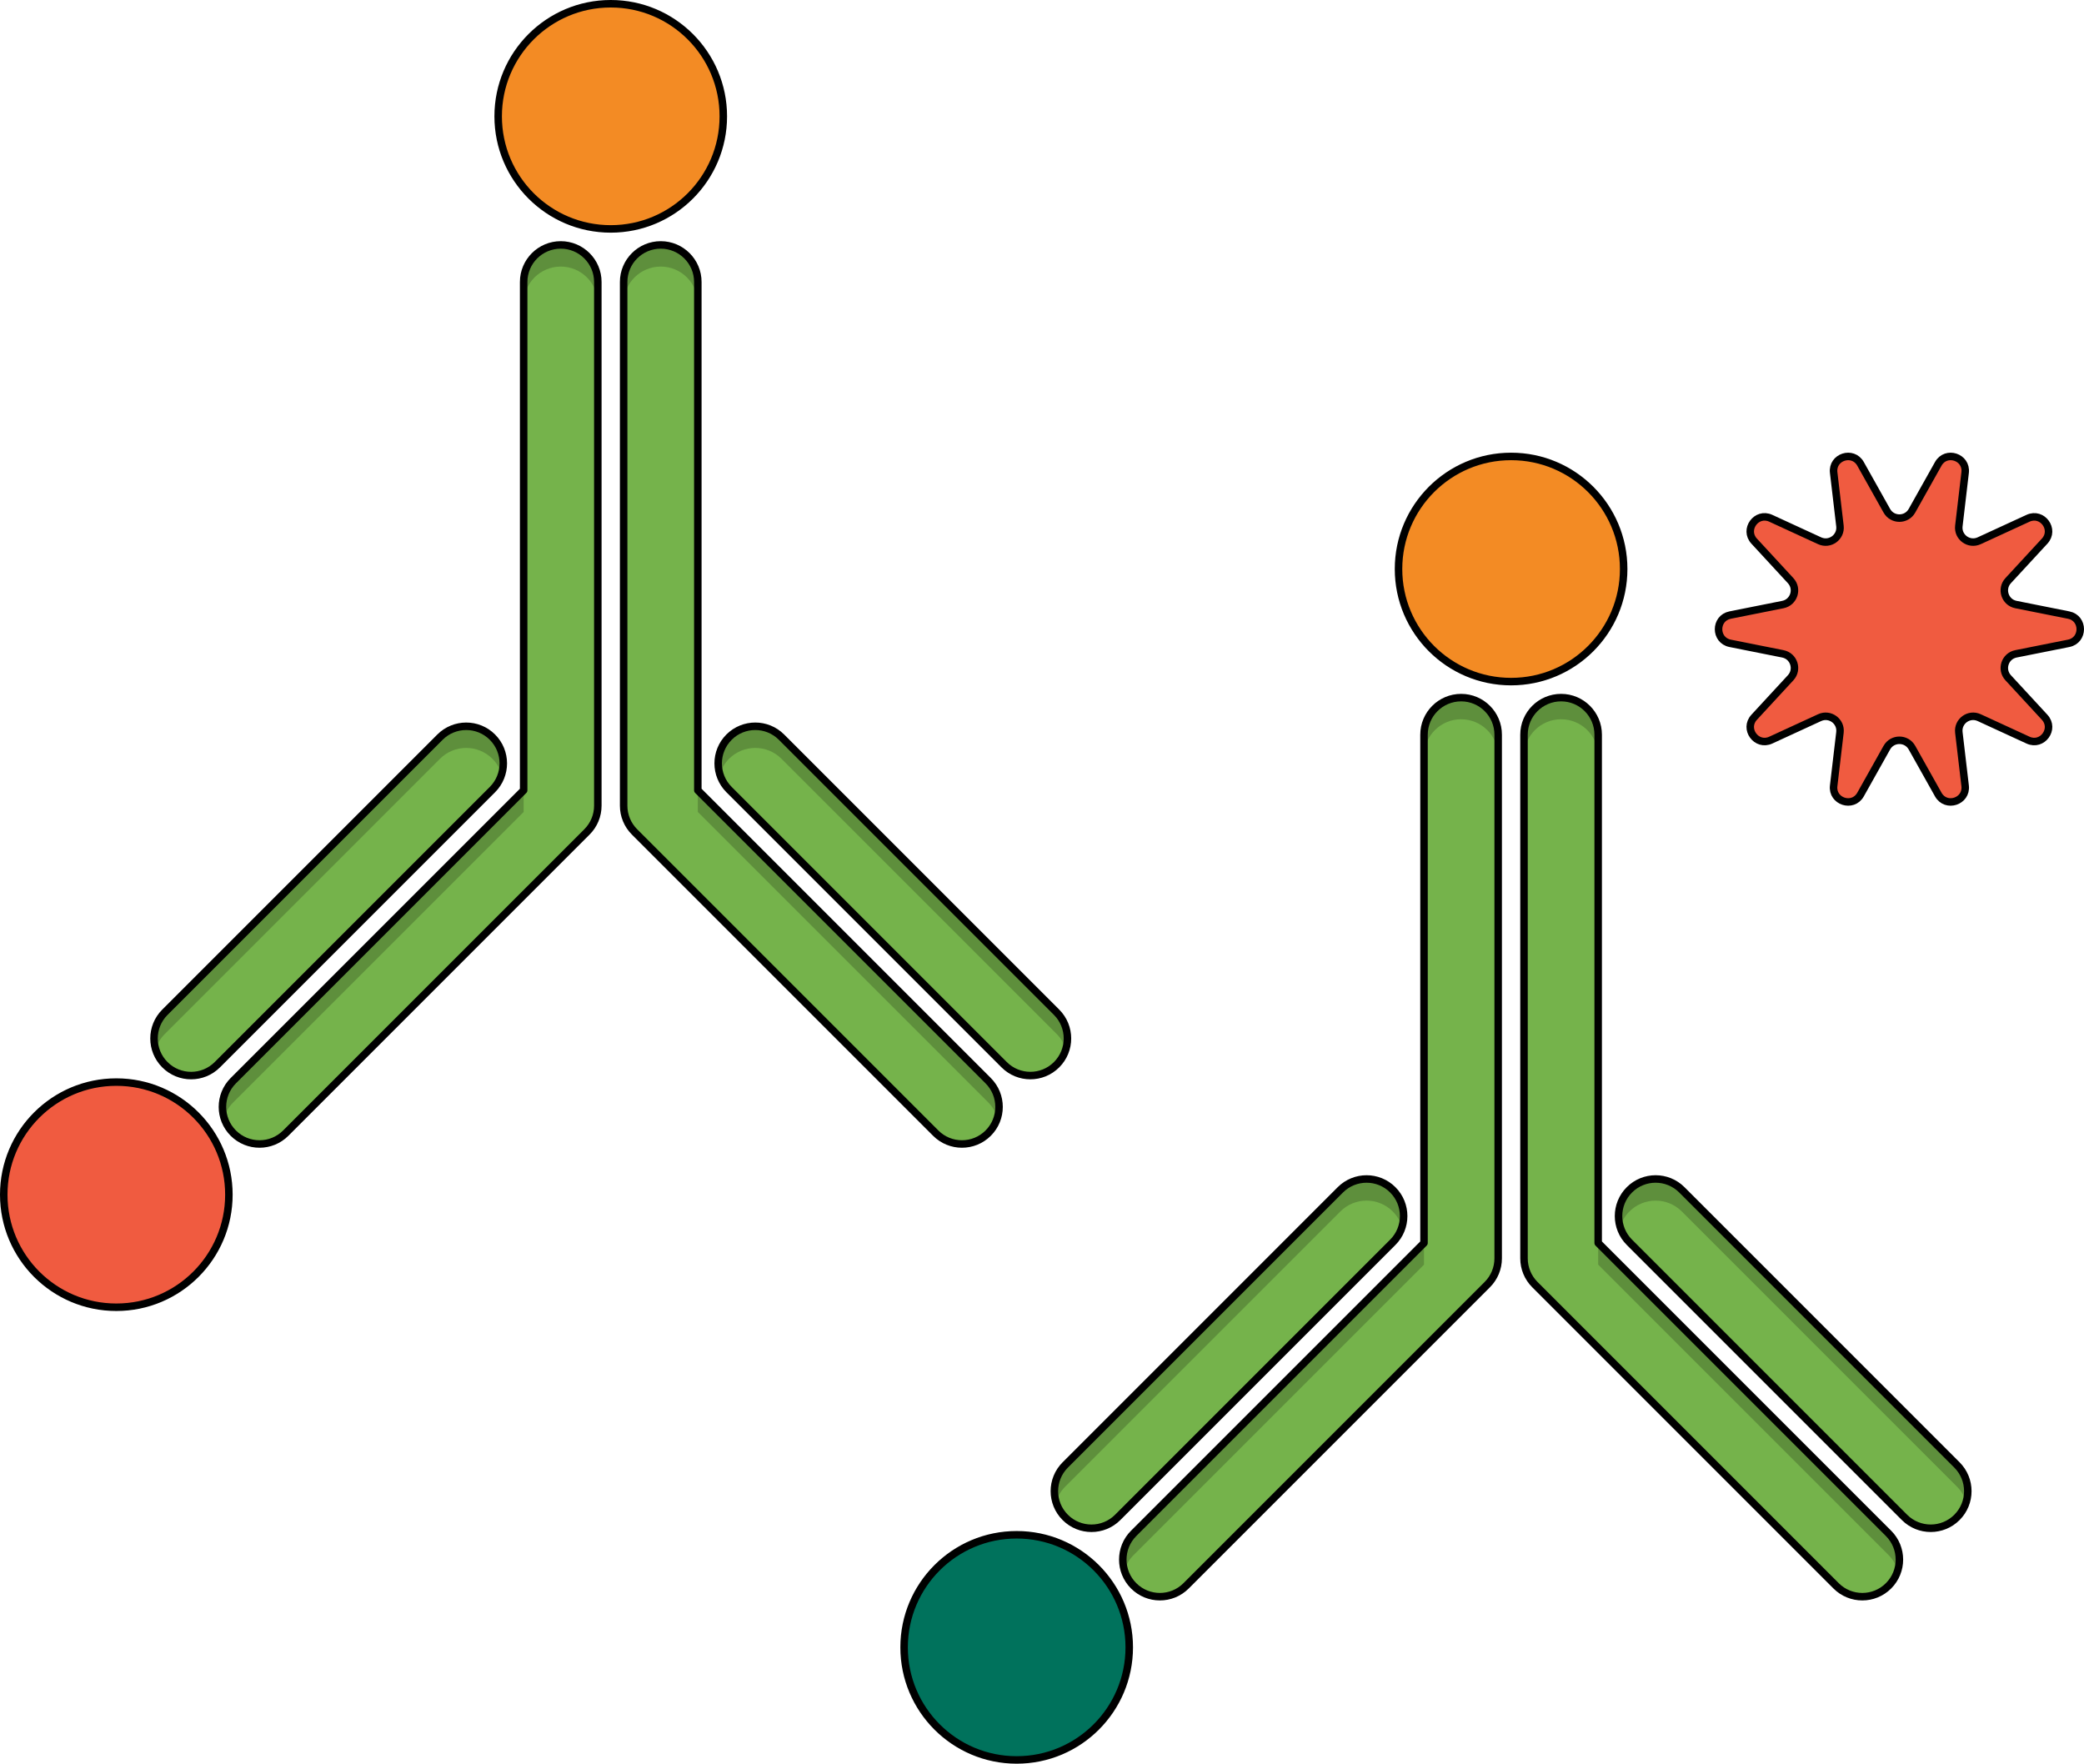
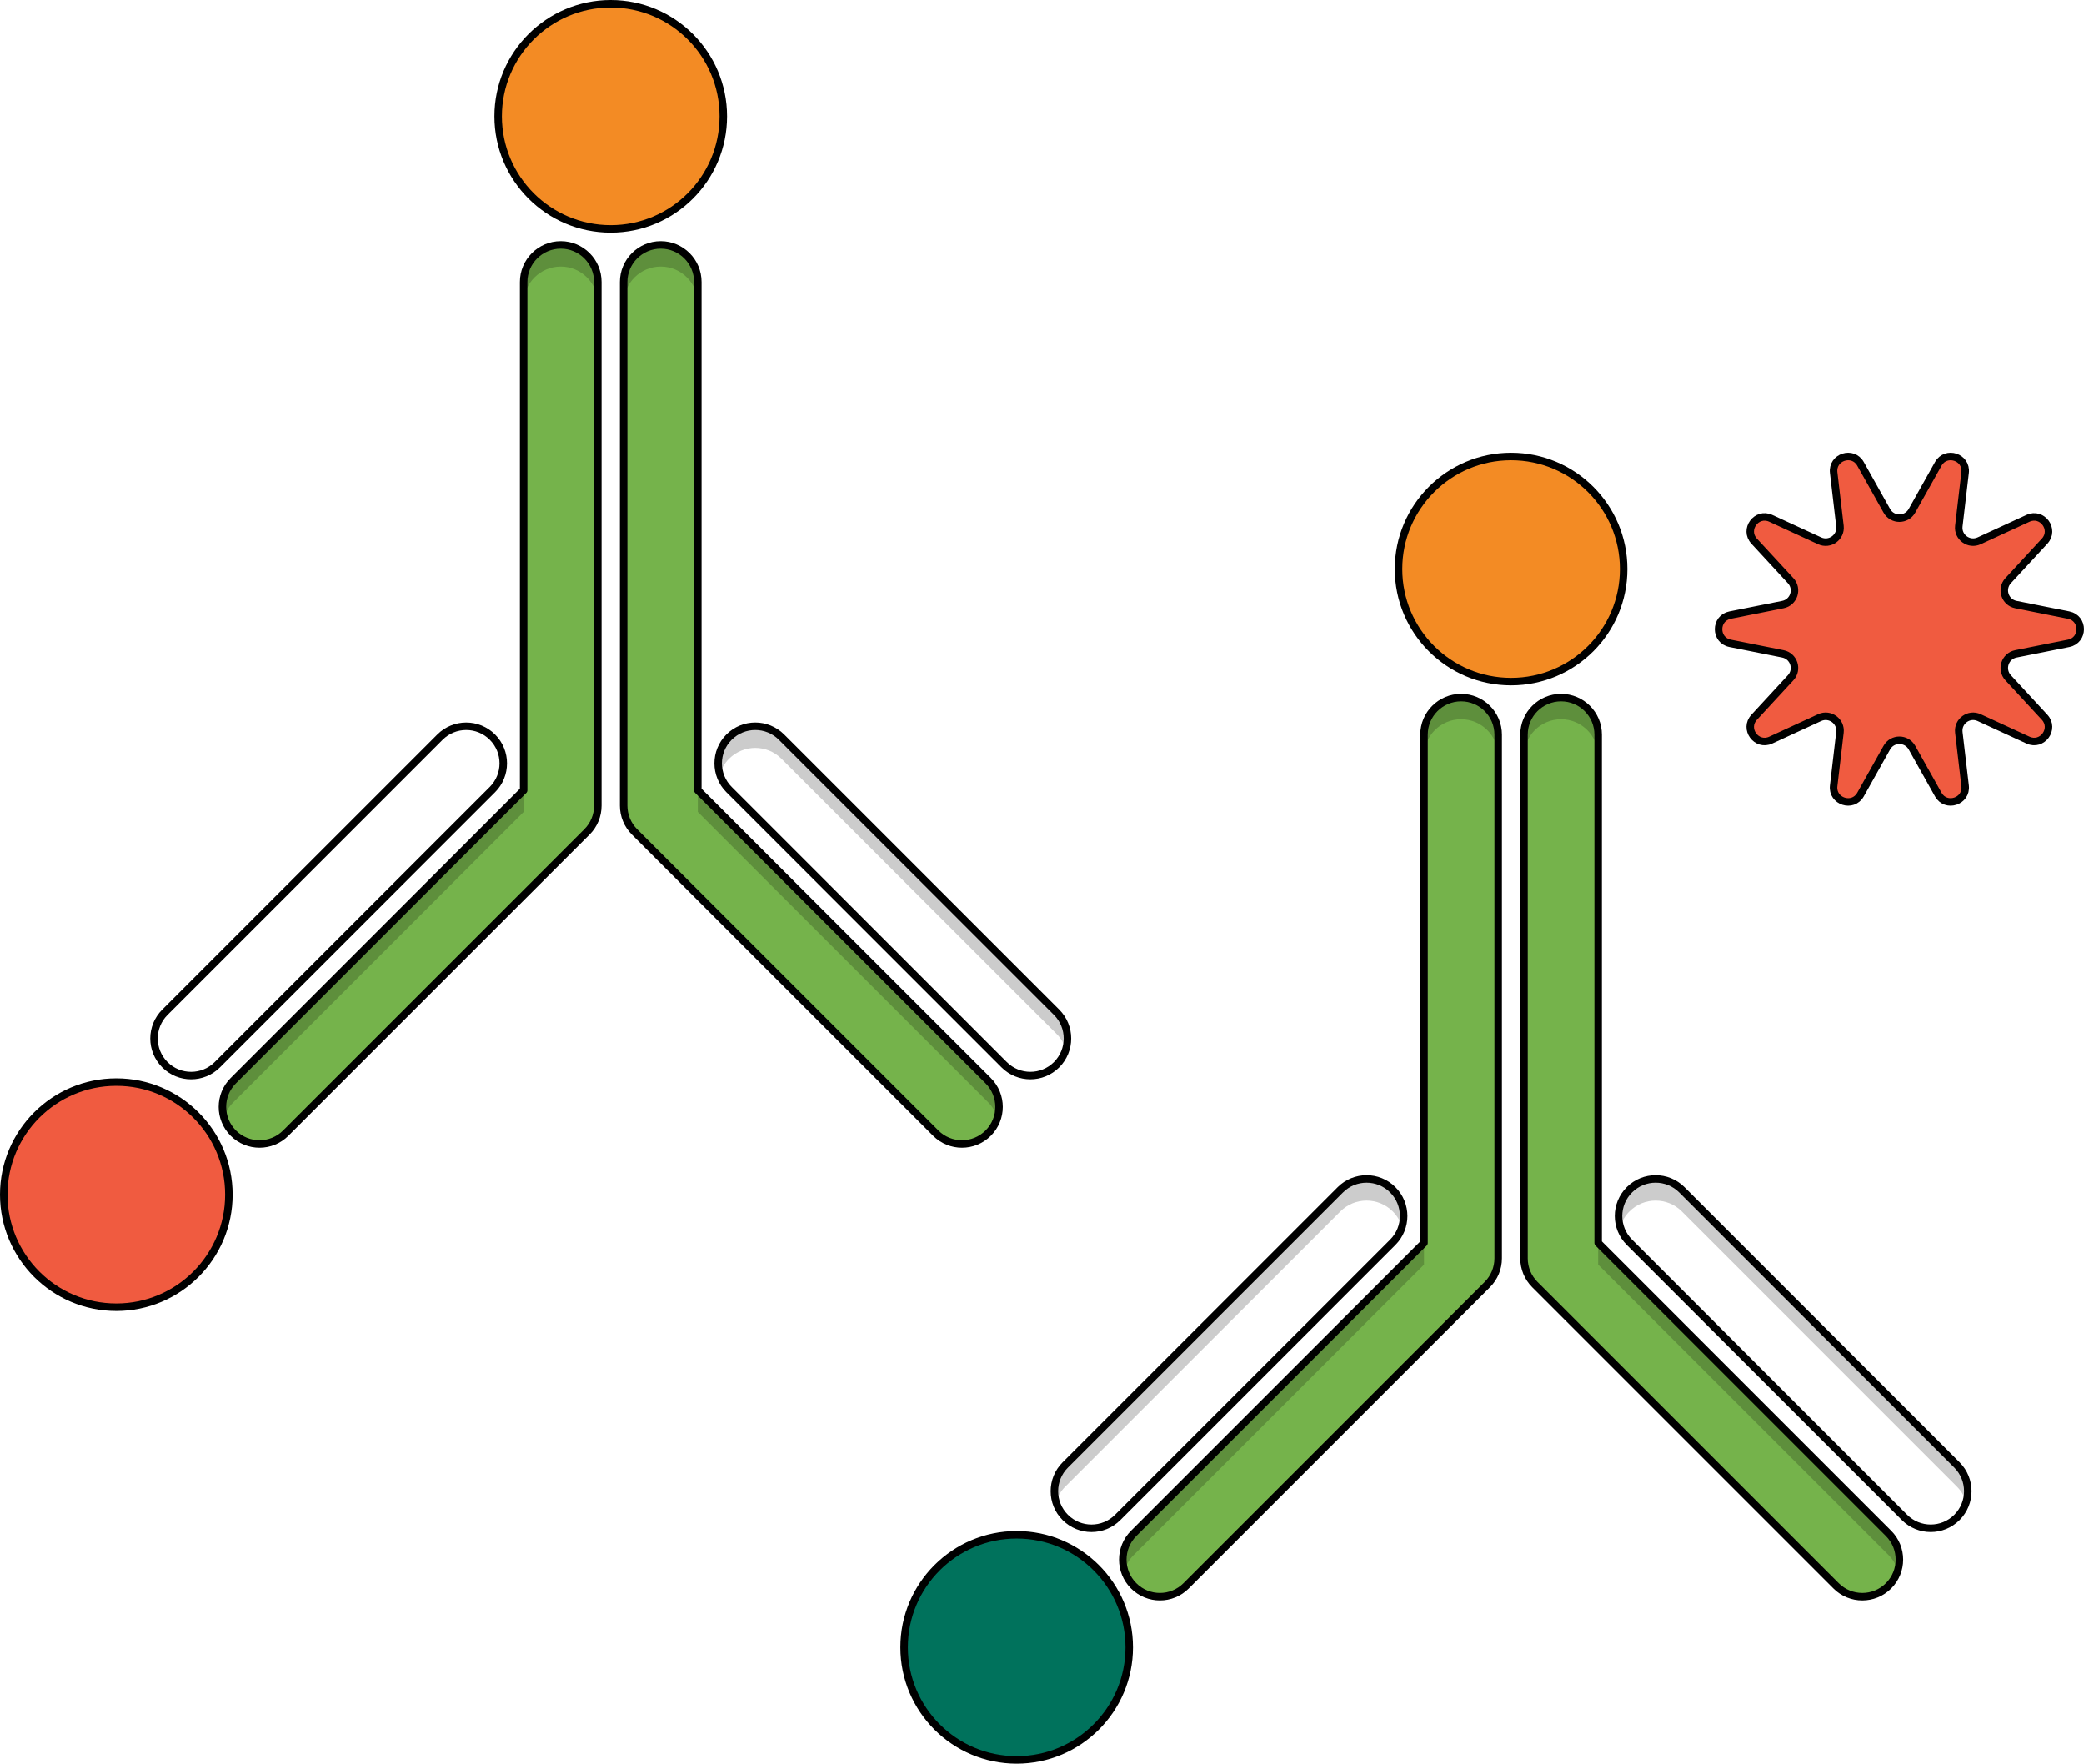
<svg xmlns="http://www.w3.org/2000/svg" version="1.1" id="Camada_1" x="0px" y="0px" width="278.012px" height="235.268px" viewBox="0 0 278.012 235.268" enable-background="new 0 0 278.012 235.268" xml:space="preserve">
  <g>
    <g>
      <g>
        <path fill="#75B34B" d="M208.254,93.059c2.732,0,4.948,2.215,4.948,4.947v33.902v33.902l19.367,19.367l19.367,19.367     c1.933,1.932,1.933,5.065,0.001,6.997c-1.933,1.932-5.066,1.932-6.997,0l-20.092-20.092l-20.092-20.092     c-0.929-0.928-1.449-2.186-1.449-3.499v-34.927V98.006C203.307,95.274,205.522,93.059,208.254,93.059z" />
        <path opacity="0.2" enable-background="new    " d="M208.254,95.947c2.732,0,4.948,2.216,4.948,4.948v-2.889     c0-2.732-2.215-4.947-4.948-4.947c-2.732,0-4.947,2.215-4.947,4.947v2.889C203.307,98.162,205.522,95.947,208.254,95.947z" />
        <path opacity="0.2" enable-background="new    " d="M213.202,165.81v2.889l38.734,38.734c0.594,0.594,1.004,1.303,1.234,2.054     c0.515-1.692,0.104-3.605-1.234-4.943L213.202,165.81z" />
        <path fill="none" stroke="#000000" stroke-linecap="round" stroke-linejoin="round" stroke-miterlimit="10" d="M208.254,93.059     c2.732,0,4.948,2.215,4.948,4.947v67.804l38.734,38.734c1.933,1.932,1.933,5.065,0.001,6.997c-1.933,1.932-5.066,1.932-6.997,0     l-40.184-40.183c-0.929-0.928-1.449-2.186-1.449-3.499V98.006C203.307,95.274,205.522,93.059,208.254,93.059z" />
        <path fill="#75B34B" d="M199.862,98.006v34.927v34.926c0,1.313-0.521,2.571-1.449,3.499l-20.092,20.092l-20.092,20.092     c-1.931,1.932-5.064,1.932-6.997,0c-1.932-1.932-1.932-5.065,0.001-6.997l19.367-19.367l19.367-19.367v-33.902V98.006     c0-2.732,2.216-4.947,4.948-4.947S199.862,95.274,199.862,98.006z" />
        <path opacity="0.2" enable-background="new    " d="M194.914,95.947c2.733,0,4.948,2.216,4.948,4.948v-2.889     c0-2.732-2.215-4.947-4.948-4.947c-2.732,0-4.948,2.215-4.948,4.947v2.889C189.967,98.162,192.182,95.947,194.914,95.947z" />
        <path opacity="0.2" enable-background="new    " d="M151.233,204.544c-1.338,1.338-1.748,3.251-1.234,4.943     c0.23-0.752,0.639-1.46,1.234-2.054l38.734-38.734v-2.889L151.233,204.544z" />
        <path fill="none" stroke="#000000" stroke-linecap="round" stroke-linejoin="round" stroke-miterlimit="10" d="M199.862,98.006     v69.853c0,1.313-0.521,2.571-1.449,3.499l-40.183,40.183c-1.931,1.932-5.064,1.932-6.997,0c-1.932-1.932-1.932-5.065,0.001-6.997     l38.734-38.734V98.006c0-2.732,2.215-4.947,4.948-4.947C197.647,93.059,199.862,95.274,199.862,98.006z" />
      </g>
      <g>
-         <path id="changecolor_64_" fill="#75B34B" d="M254.067,202.414c1.931,1.932,5.065,1.932,6.996,0c1.933-1.932,1.933-5.065,0-6.997     l-36.698-36.698c-0.966-0.966-2.233-1.449-3.498-1.449c-1.266,0-2.533,0.483-3.498,1.449c-1.933,1.932-1.933,5.065,0,6.997     L254.067,202.414z M142.106,202.414c1.931,1.932,5.065,1.932,6.996,0l18.35-18.35l18.35-18.349c1.933-1.932,1.933-5.065,0-6.997     c-0.966-0.966-2.232-1.449-3.498-1.449s-2.532,0.483-3.498,1.449l-18.349,18.349l-18.349,18.349     C140.174,197.35,140.174,200.482,142.106,202.414z" />
        <path opacity="0.2" enable-background="new    " d="M217.368,161.607c0.966-0.966,2.233-1.449,3.498-1.449     c1.266,0,2.532,0.483,3.498,1.449l36.698,36.699c0.596,0.594,1.005,1.303,1.234,2.054c0.515-1.692,0.104-3.604-1.234-4.943     l-36.698-36.698c-0.966-0.966-2.233-1.449-3.498-1.449c-1.266,0-2.533,0.483-3.498,1.449c-1.338,1.338-1.748,3.251-1.233,4.943     C216.364,162.91,216.773,162.202,217.368,161.607z" />
        <path fill="none" stroke="#000000" stroke-linecap="round" stroke-linejoin="round" stroke-miterlimit="10" d="M220.866,157.269     c1.266,0,2.532,0.483,3.498,1.449l36.698,36.698c1.933,1.933,1.933,5.065,0,6.997c-1.931,1.932-5.065,1.932-6.996,0     l-36.699-36.699c-1.933-1.932-1.933-5.065,0-6.997C218.333,157.752,219.6,157.269,220.866,157.269z" />
        <path opacity="0.2" enable-background="new    " d="M187.035,163.661c0.515-1.692,0.105-3.604-1.233-4.943     c-0.966-0.966-2.233-1.449-3.498-1.449c-1.266,0-2.532,0.483-3.498,1.449l-36.698,36.698c-1.338,1.338-1.748,3.251-1.234,4.943     c0.229-0.751,0.638-1.46,1.234-2.054l36.698-36.699c0.966-0.966,2.232-1.449,3.498-1.449c1.265,0,2.532,0.483,3.498,1.449     C186.396,162.202,186.806,162.91,187.035,163.661z" />
        <path fill="none" stroke="#000000" stroke-linecap="round" stroke-linejoin="round" stroke-miterlimit="10" d="M185.802,158.719     c1.933,1.932,1.933,5.065,0,6.997l-36.699,36.699c-1.931,1.932-5.065,1.932-6.996,0c-1.933-1.932-1.933-5.065,0-6.997     l36.698-36.698c0.966-0.966,2.232-1.449,3.498-1.449C183.569,157.269,184.836,157.752,185.802,158.719z" />
      </g>
    </g>
    <g>
      <g>
        <g>
          <g>
            <path fill="#00725C" stroke="#000000" d="M150.645,219.749c0,8.294-6.724,15.019-15.018,15.019       c-8.293,0-15.017-6.725-15.017-15.019c0-8.292,6.723-15.017,15.017-15.017C143.921,204.732,150.645,211.457,150.645,219.749z" />
          </g>
        </g>
      </g>
    </g>
    <g>
      <g>
        <g>
          <g>
            <path fill="#F38B24" stroke="#000000" d="M216.602,75.904c0,8.294-6.724,15.019-15.018,15.019       c-8.293,0-15.017-6.725-15.017-15.019c0-8.292,6.723-15.017,15.017-15.017C209.878,60.887,216.602,67.612,216.602,75.904z" />
          </g>
        </g>
      </g>
    </g>
    <g>
      <g>
        <path fill="#75B34B" d="M88.144,32.672c2.732,0,4.948,2.215,4.948,4.947v33.902v33.902l19.367,19.367l19.367,19.367     c1.933,1.932,1.933,5.065,0.001,6.997c-1.933,1.932-5.066,1.932-6.997,0l-20.092-20.092l-20.092-20.092     c-0.929-0.928-1.449-2.186-1.449-3.499V72.546V37.619C83.197,34.887,85.412,32.672,88.144,32.672z" />
        <path opacity="0.2" enable-background="new    " d="M88.144,35.56c2.732,0,4.948,2.216,4.948,4.948v-2.889     c0-2.732-2.215-4.947-4.948-4.947c-2.732,0-4.947,2.215-4.947,4.947v2.889C83.197,37.775,85.412,35.56,88.144,35.56z" />
        <path opacity="0.2" enable-background="new    " d="M93.092,105.423v2.889l38.734,38.734c0.594,0.594,1.004,1.303,1.234,2.054     c0.515-1.692,0.104-3.605-1.234-4.943L93.092,105.423z" />
        <path fill="none" stroke="#000000" stroke-linecap="round" stroke-linejoin="round" stroke-miterlimit="10" d="M88.144,32.672     c2.732,0,4.948,2.215,4.948,4.947v67.804l38.734,38.734c1.933,1.932,1.933,5.065,0.001,6.997c-1.933,1.932-5.066,1.932-6.997,0     l-40.184-40.183c-0.929-0.928-1.449-2.186-1.449-3.499V37.619C83.197,34.887,85.412,32.672,88.144,32.672z" />
        <path fill="#75B34B" d="M79.752,37.619v34.927v34.926c0,1.313-0.521,2.571-1.449,3.499l-20.092,20.092l-20.092,20.092     c-1.931,1.932-5.064,1.932-6.997,0c-1.932-1.932-1.932-5.065,0.001-6.997l19.367-19.367l19.367-19.367V71.521V37.619     c0-2.732,2.216-4.947,4.948-4.947S79.752,34.887,79.752,37.619z" />
        <path opacity="0.2" enable-background="new    " d="M74.804,35.56c2.733,0,4.948,2.216,4.948,4.948v-2.889     c0-2.732-2.215-4.947-4.948-4.947c-2.732,0-4.948,2.215-4.948,4.947v2.889C69.856,37.775,72.072,35.56,74.804,35.56z" />
        <path opacity="0.2" enable-background="new    " d="M31.122,144.157c-1.338,1.338-1.748,3.251-1.234,4.943     c0.23-0.752,0.639-1.46,1.234-2.054l38.734-38.734v-2.889L31.122,144.157z" />
        <path fill="none" stroke="#000000" stroke-linecap="round" stroke-linejoin="round" stroke-miterlimit="10" d="M79.752,37.619     v69.853c0,1.313-0.521,2.571-1.449,3.499l-40.183,40.183c-1.931,1.932-5.064,1.932-6.997,0c-1.932-1.932-1.932-5.065,0.001-6.997     l38.734-38.734V37.619c0-2.732,2.215-4.947,4.948-4.947C77.537,32.672,79.752,34.887,79.752,37.619z" />
      </g>
      <g>
-         <path id="changecolor_65_" fill="#75B34B" d="M133.956,142.027c1.931,1.932,5.065,1.932,6.996,0c1.933-1.932,1.933-5.065,0-6.997     l-36.698-36.698c-0.966-0.966-2.233-1.449-3.498-1.449c-1.266,0-2.533,0.483-3.498,1.449c-1.933,1.932-1.933,5.065,0,6.997     L133.956,142.027z M21.996,142.027c1.931,1.932,5.065,1.932,6.996,0l18.35-18.35l18.35-18.349c1.933-1.932,1.933-5.065,0-6.997     c-0.966-0.966-2.232-1.449-3.498-1.449c-1.266,0-2.532,0.483-3.498,1.449l-18.349,18.349L21.996,135.03     C20.063,136.963,20.063,140.095,21.996,142.027z" />
        <path opacity="0.2" enable-background="new    " d="M97.258,101.22c0.966-0.966,2.233-1.449,3.498-1.449     c1.266,0,2.532,0.483,3.498,1.449l36.698,36.699c0.596,0.594,1.005,1.303,1.234,2.054c0.515-1.692,0.104-3.604-1.234-4.943     l-36.698-36.698c-0.966-0.966-2.233-1.449-3.498-1.449c-1.266,0-2.533,0.483-3.498,1.449c-1.338,1.338-1.748,3.251-1.233,4.943     C96.253,102.523,96.663,101.815,97.258,101.22z" />
        <path fill="none" stroke="#000000" stroke-linecap="round" stroke-linejoin="round" stroke-miterlimit="10" d="M100.756,96.882     c1.266,0,2.532,0.483,3.498,1.449l36.698,36.698c1.933,1.933,1.933,5.065,0,6.997c-1.931,1.932-5.065,1.932-6.996,0     l-36.699-36.699c-1.933-1.932-1.933-5.065,0-6.997C98.223,97.365,99.49,96.882,100.756,96.882z" />
-         <path opacity="0.2" enable-background="new    " d="M66.924,103.274c0.515-1.692,0.105-3.604-1.233-4.943     c-0.966-0.966-2.233-1.449-3.498-1.449c-1.266,0-2.532,0.483-3.498,1.449L21.996,135.03c-1.338,1.338-1.748,3.251-1.234,4.943     c0.229-0.751,0.638-1.46,1.234-2.054l36.698-36.699c0.966-0.966,2.232-1.449,3.498-1.449c1.265,0,2.532,0.483,3.498,1.449     C66.286,101.815,66.696,102.523,66.924,103.274z" />
        <path fill="none" stroke="#000000" stroke-linecap="round" stroke-linejoin="round" stroke-miterlimit="10" d="M65.691,98.332     c1.933,1.932,1.933,5.065,0,6.997l-36.699,36.699c-1.931,1.932-5.065,1.932-6.996,0c-1.933-1.932-1.933-5.065,0-6.997     l36.698-36.698c0.966-0.966,2.232-1.449,3.498-1.449C63.459,96.882,64.726,97.365,65.691,98.332z" />
      </g>
    </g>
    <g>
      <g>
        <g>
          <g>
            <path fill="#F05B40" stroke="#000000" d="M30.535,159.362c0,8.294-6.724,15.019-15.018,15.019       c-8.293,0-15.017-6.725-15.017-15.019c0-8.292,6.723-15.017,15.017-15.017C23.811,144.345,30.535,151.07,30.535,159.362z" />
          </g>
        </g>
      </g>
    </g>
    <g>
      <g>
        <g>
          <g>
            <path fill="#F38B24" stroke="#000000" d="M96.492,15.517c0,8.294-6.724,15.019-15.018,15.019       c-8.293,0-15.017-6.725-15.017-15.019C66.457,7.225,73.18,0.5,81.474,0.5C89.768,0.5,96.492,7.225,96.492,15.517z" />
          </g>
        </g>
      </g>
    </g>
    <path fill="#F05B40" stroke="#000000" d="M255.062,68.132l3.509-6.258c1.028-1.833,3.83-0.922,3.584,1.165l-0.839,7.126   c-0.176,1.49,1.349,2.598,2.712,1.97l6.518-3c1.909-0.879,3.641,1.505,2.215,3.049l-4.867,5.272   c-1.018,1.103-0.436,2.894,1.036,3.188l7.036,1.404c2.061,0.411,2.061,3.358,0,3.769l-7.036,1.404   c-1.472,0.294-2.054,2.085-1.036,3.188l4.867,5.272c1.426,1.544-0.306,3.928-2.215,3.049l-6.518-3   c-1.363-0.628-2.887,0.48-2.712,1.97l0.839,7.126c0.246,2.087-2.557,2.998-3.584,1.165l-3.509-6.258   c-0.734-1.309-2.618-1.309-3.352,0l-3.509,6.258c-1.028,1.833-3.83,0.922-3.584-1.165l0.839-7.126   c0.176-1.49-1.349-2.598-2.712-1.97l-6.518,3c-1.909,0.879-3.641-1.505-2.215-3.049l4.867-5.272   c1.018-1.103,0.436-2.894-1.036-3.188l-7.036-1.404c-2.061-0.411-2.061-3.358,0-3.769l7.036-1.404   c1.472-0.294,2.054-2.085,1.036-3.188l-4.867-5.272c-1.426-1.544,0.306-3.928,2.215-3.049l6.518,3   c1.363,0.628,2.887-0.48,2.712-1.97l-0.839-7.126c-0.246-2.087,2.557-2.998,3.584-1.165l3.509,6.258   C252.444,69.441,254.328,69.441,255.062,68.132z" />
  </g>
</svg>